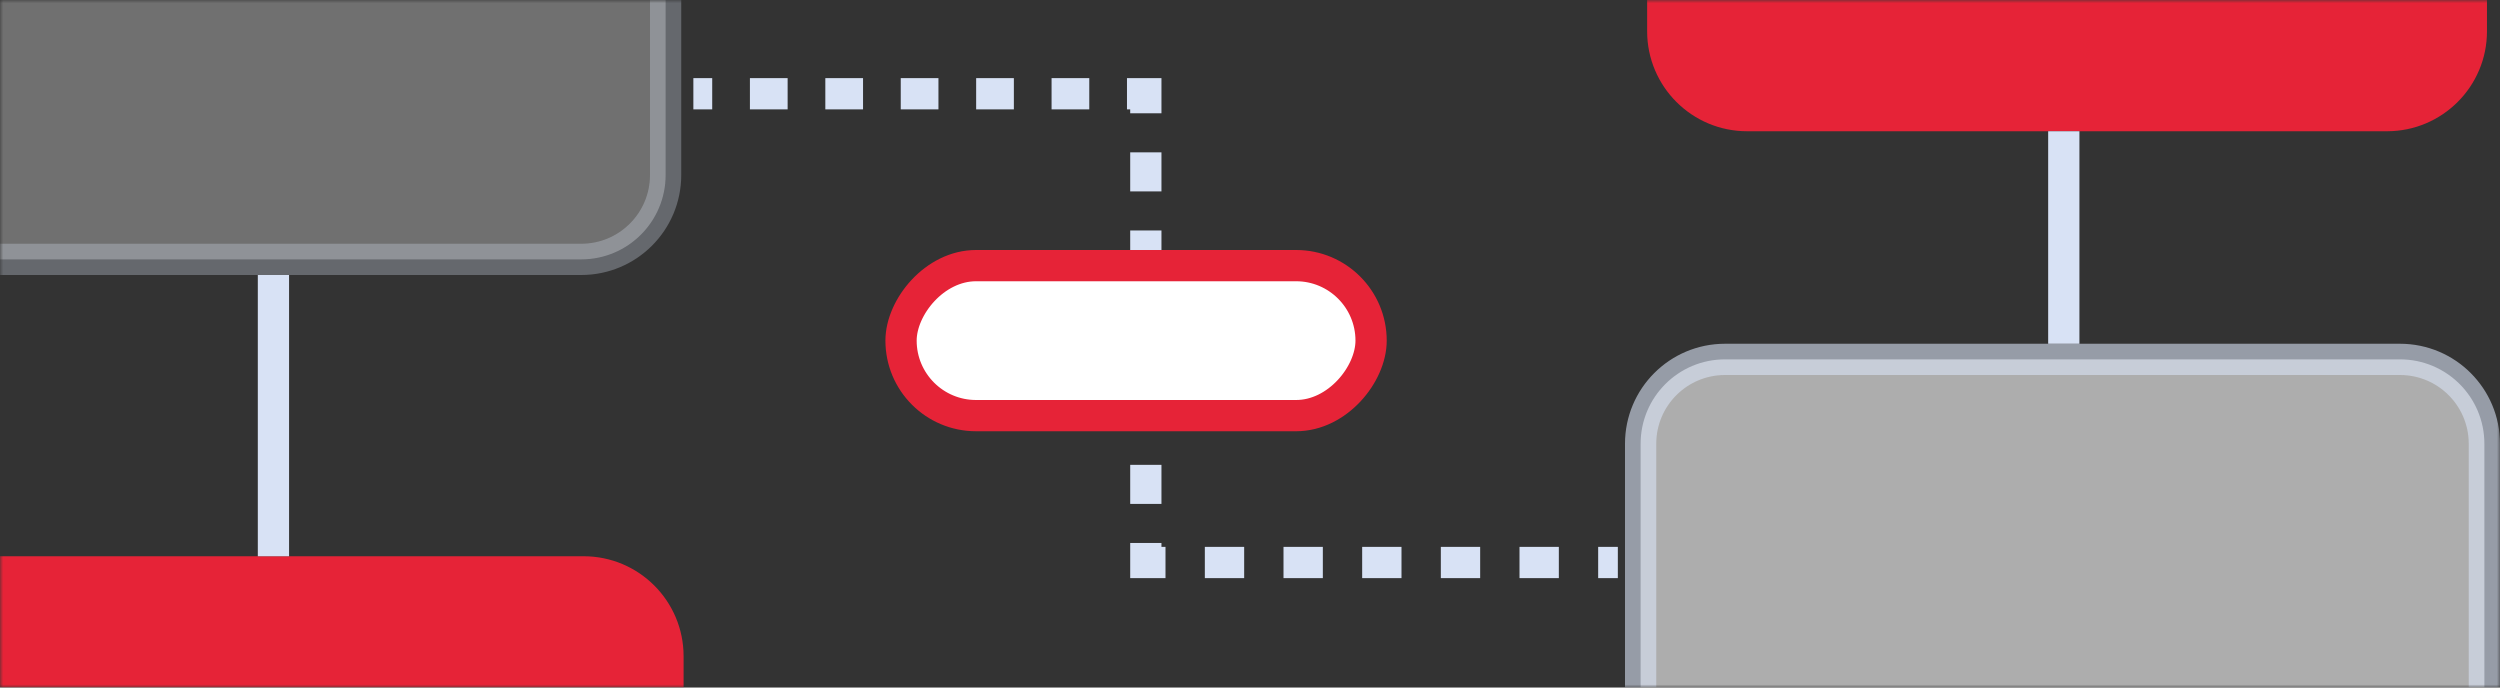
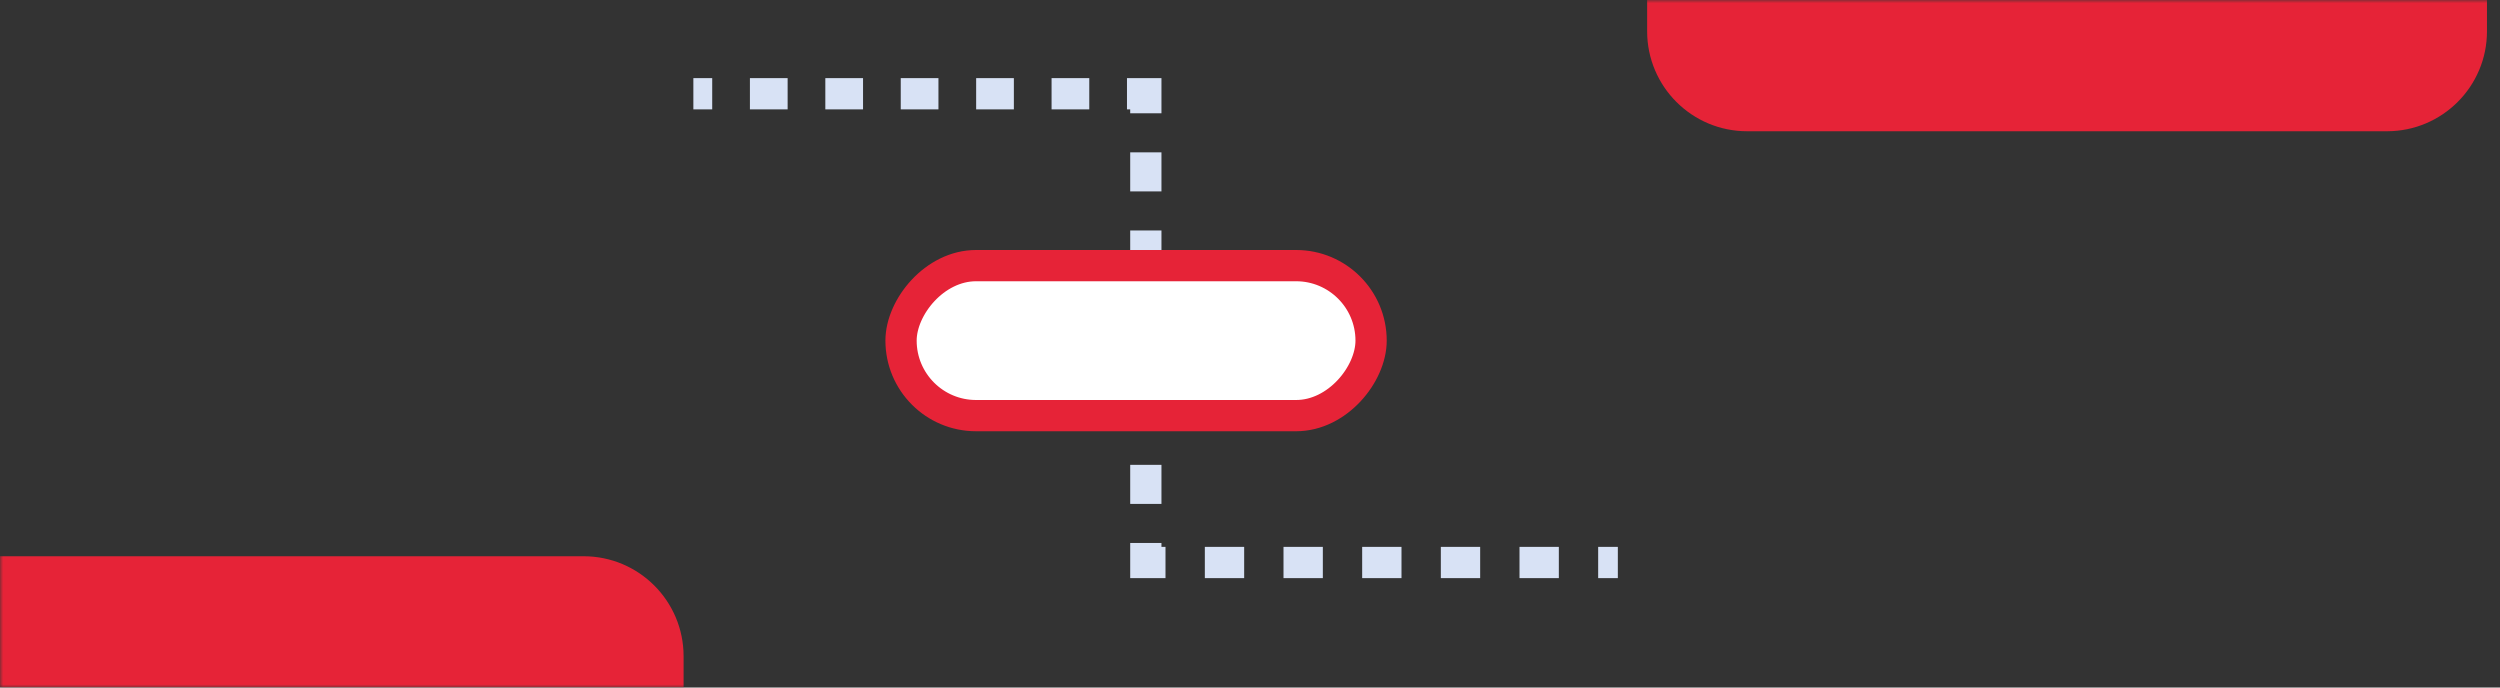
<svg xmlns="http://www.w3.org/2000/svg" width="400" height="110" viewBox="0 0 400 110" fill="none">
  <rect x="0" y="0" width="400" height="110" fill="#333333" stroke="none" />
  <mask id="mask0_60_2096" style="mask-type:alpha" maskUnits="userSpaceOnUse" x="0" y="0" width="400" height="110">
    <rect width="400" height="110" fill="#C4C4C4" />
  </mask>
  <g mask="url(#mask0_60_2096)">
-     <path opacity="0.6" d="M397.5 71C397.5 63.544 391.456 57.5 384 57.5H276C268.544 57.5 262.5 63.544 262.5 71V115.5H397.5V71Z" fill="white" stroke="#D8E2F5" stroke-width="5" />
    <path d="M183.333 15V12.5H185.833V15H183.333ZM183.333 90V92.5H180.833V90H183.333ZM110.938 12.5H113.954V17.5H110.938V12.5ZM119.987 12.5H126.02V17.5H119.987V12.5ZM132.053 12.5H138.086V17.5H132.053V12.5ZM144.119 12.5H150.152V17.5H144.119V12.5ZM156.185 12.5H162.218V17.5H156.185V12.5ZM168.251 12.5H174.284V17.5H168.251V12.5ZM180.317 12.5H183.333V17.5H180.317V12.5ZM185.833 15V18.125H180.833V15H185.833ZM185.833 24.375V30.625H180.833V24.375H185.833ZM185.833 36.875V43.125H180.833V36.875H185.833ZM185.833 49.375V55.625H180.833V49.375H185.833ZM185.833 61.875V68.125H180.833V61.875H185.833ZM185.833 74.375V80.625H180.833V74.375H185.833ZM185.833 86.875V90H180.833V86.875H185.833ZM183.333 87.5H186.48V92.5H183.333V87.5ZM192.773 87.5H199.067V92.5H192.773V87.5ZM205.36 87.5H211.654V92.5H205.36V87.5ZM217.947 87.5H224.24V92.5H217.947V87.5ZM230.534 87.5H236.827V92.5H230.534V87.5ZM243.121 87.5H249.414V92.5H243.121V87.5ZM255.707 87.5H258.854V92.5H255.707V87.5Z" fill="#D8E2F5" />
-     <path opacity="0.3" d="M-3.5 41.5L93 41.5C100.456 41.5 106.5 35.456 106.5 28L106.5 -4.5L-3.5 -4.5L-3.5 41.5Z" fill="white" stroke="#D8E2F5" stroke-width="5" />
    <rect x="-2.5" y="2.5" width="75.208" height="24" rx="12" transform="matrix(-1 0 0 1 216.875 40)" fill="white" stroke="#E62337" stroke-width="5" />
    <path d="M397.917 0H263.542V5C263.542 13.837 270.705 21 279.542 21H381.917C390.753 21 397.917 13.837 397.917 5V0Z" fill="#E62337" />
    <path d="M0 110L109.375 110L109.375 105C109.375 96.163 102.212 89 93.375 89L1.83588e-06 89L0 110Z" fill="#E62337" />
-     <path d="M330.208 21L330.208 55" stroke="#D8E2F5" stroke-width="5" />
-     <path d="M43.75 44L43.75 89" stroke="#D8E2F5" stroke-width="5" />
  </g>
</svg>